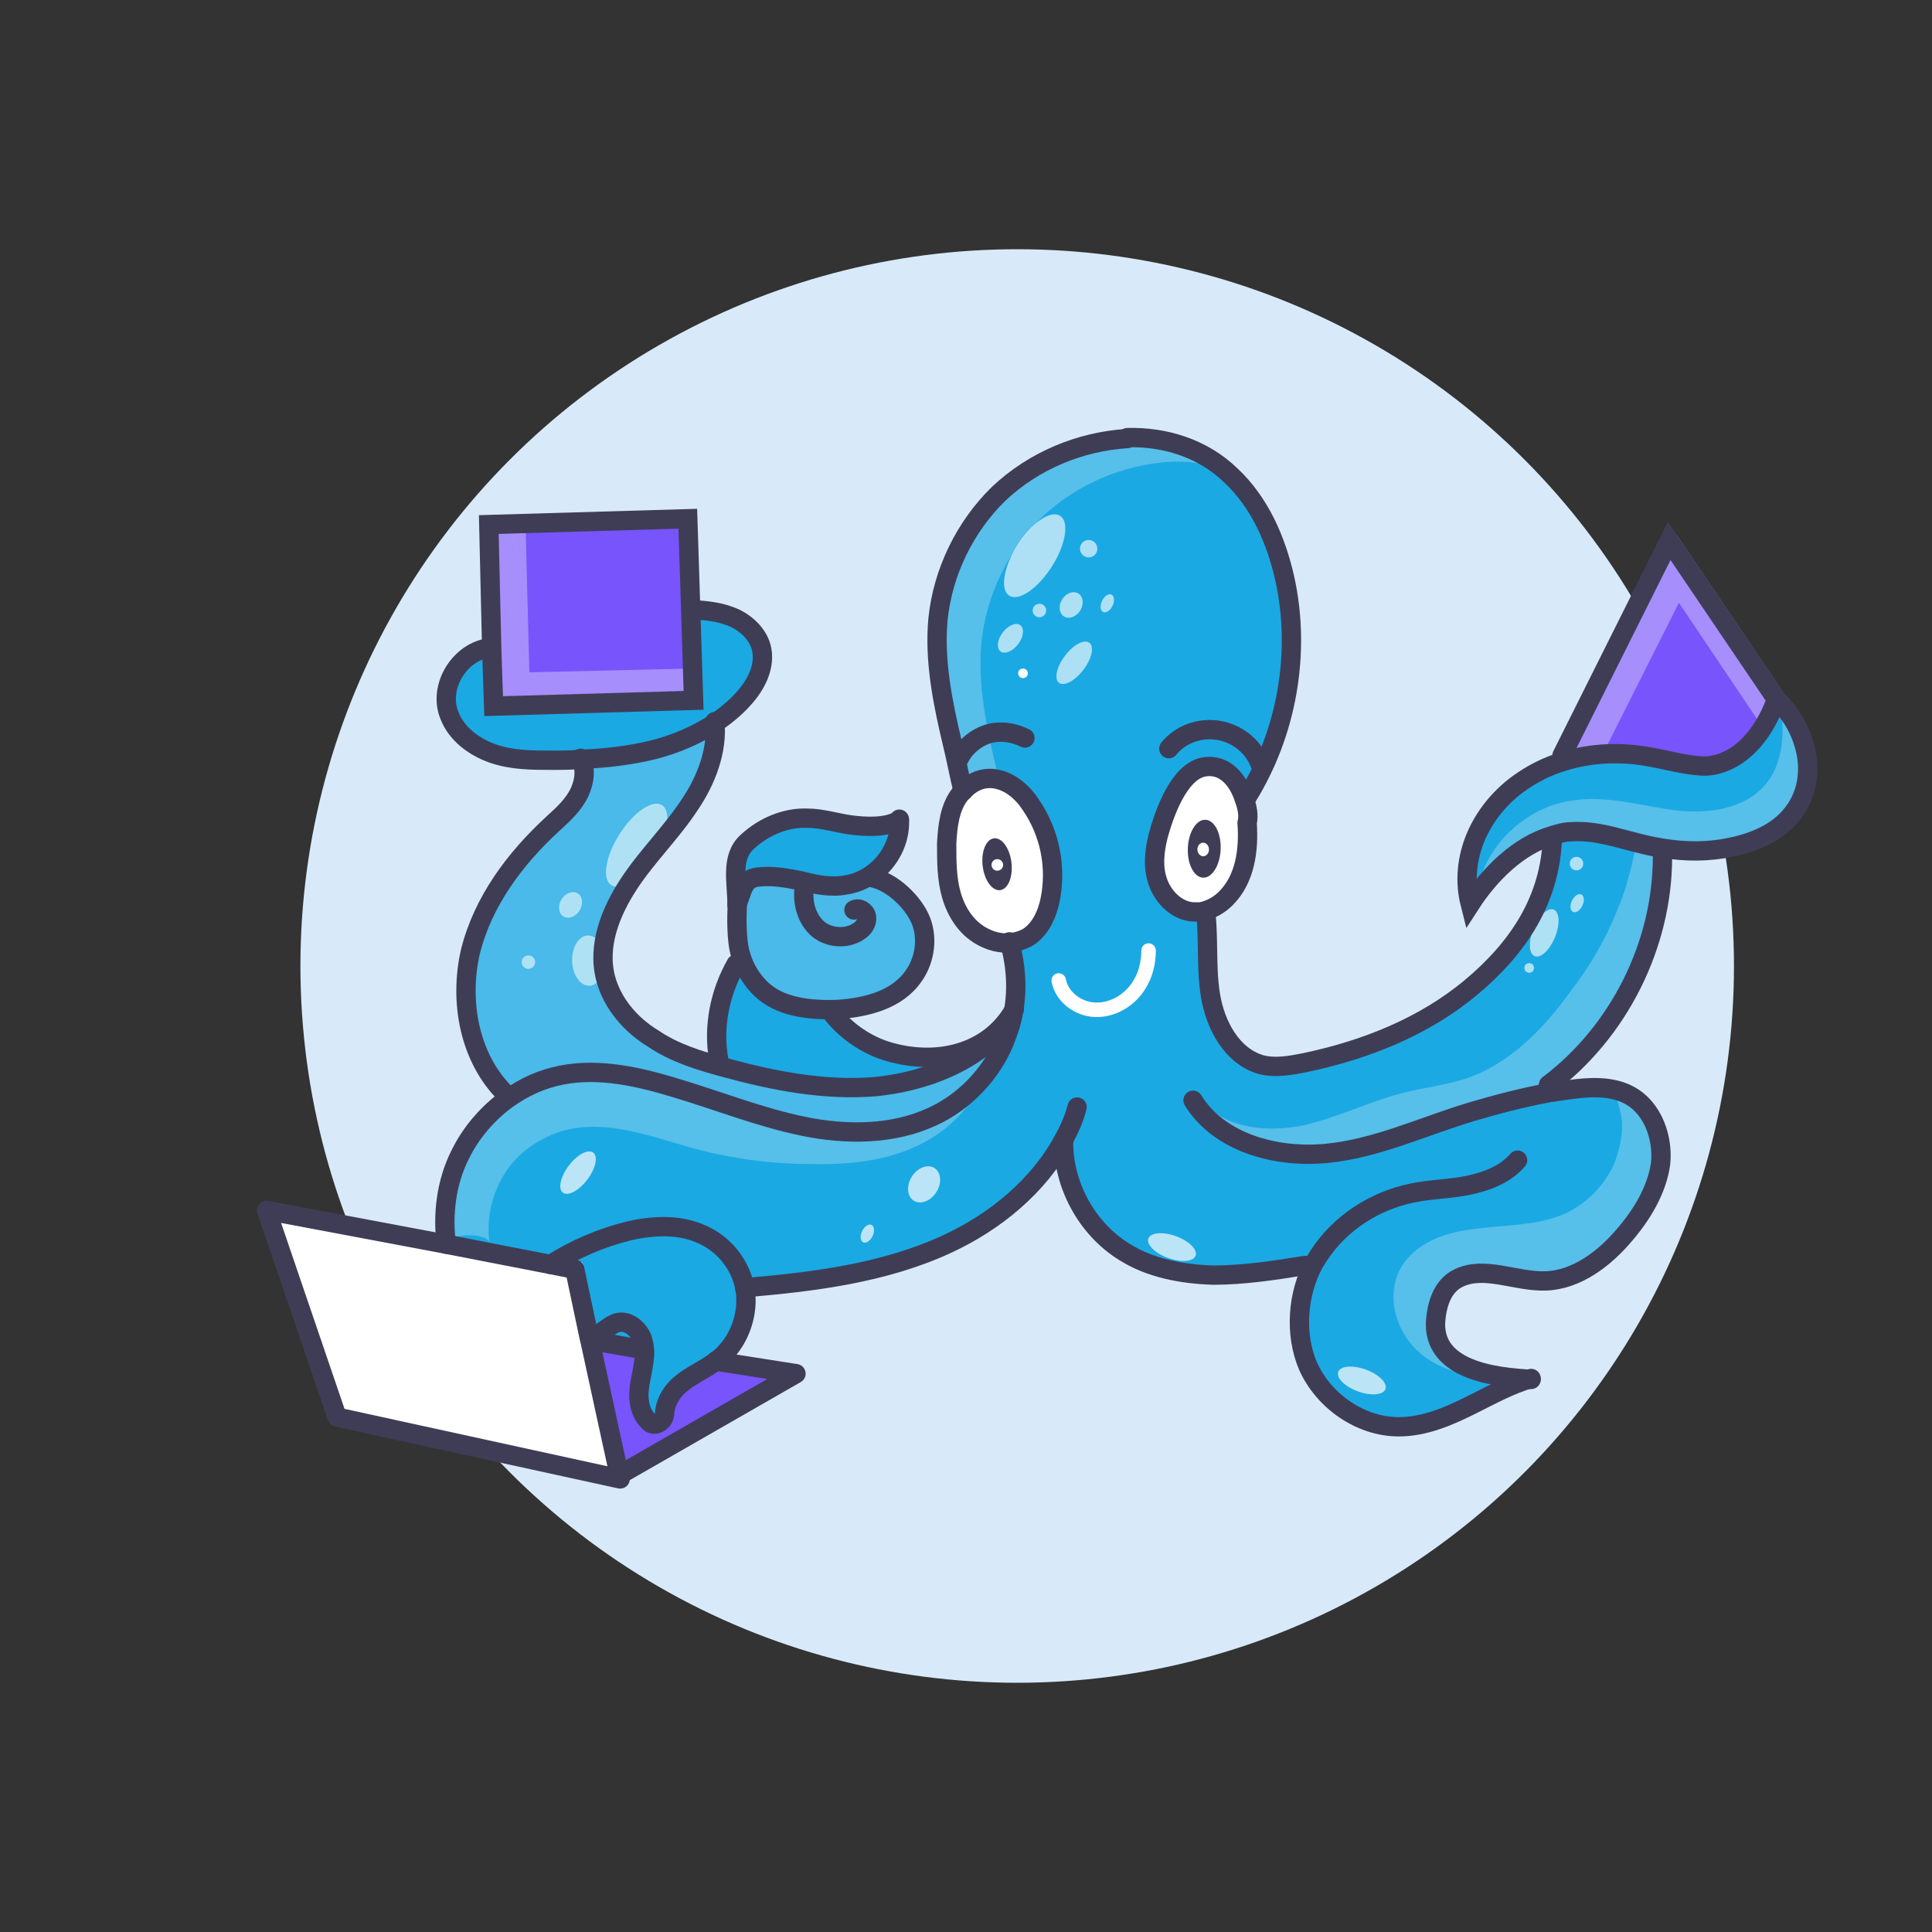
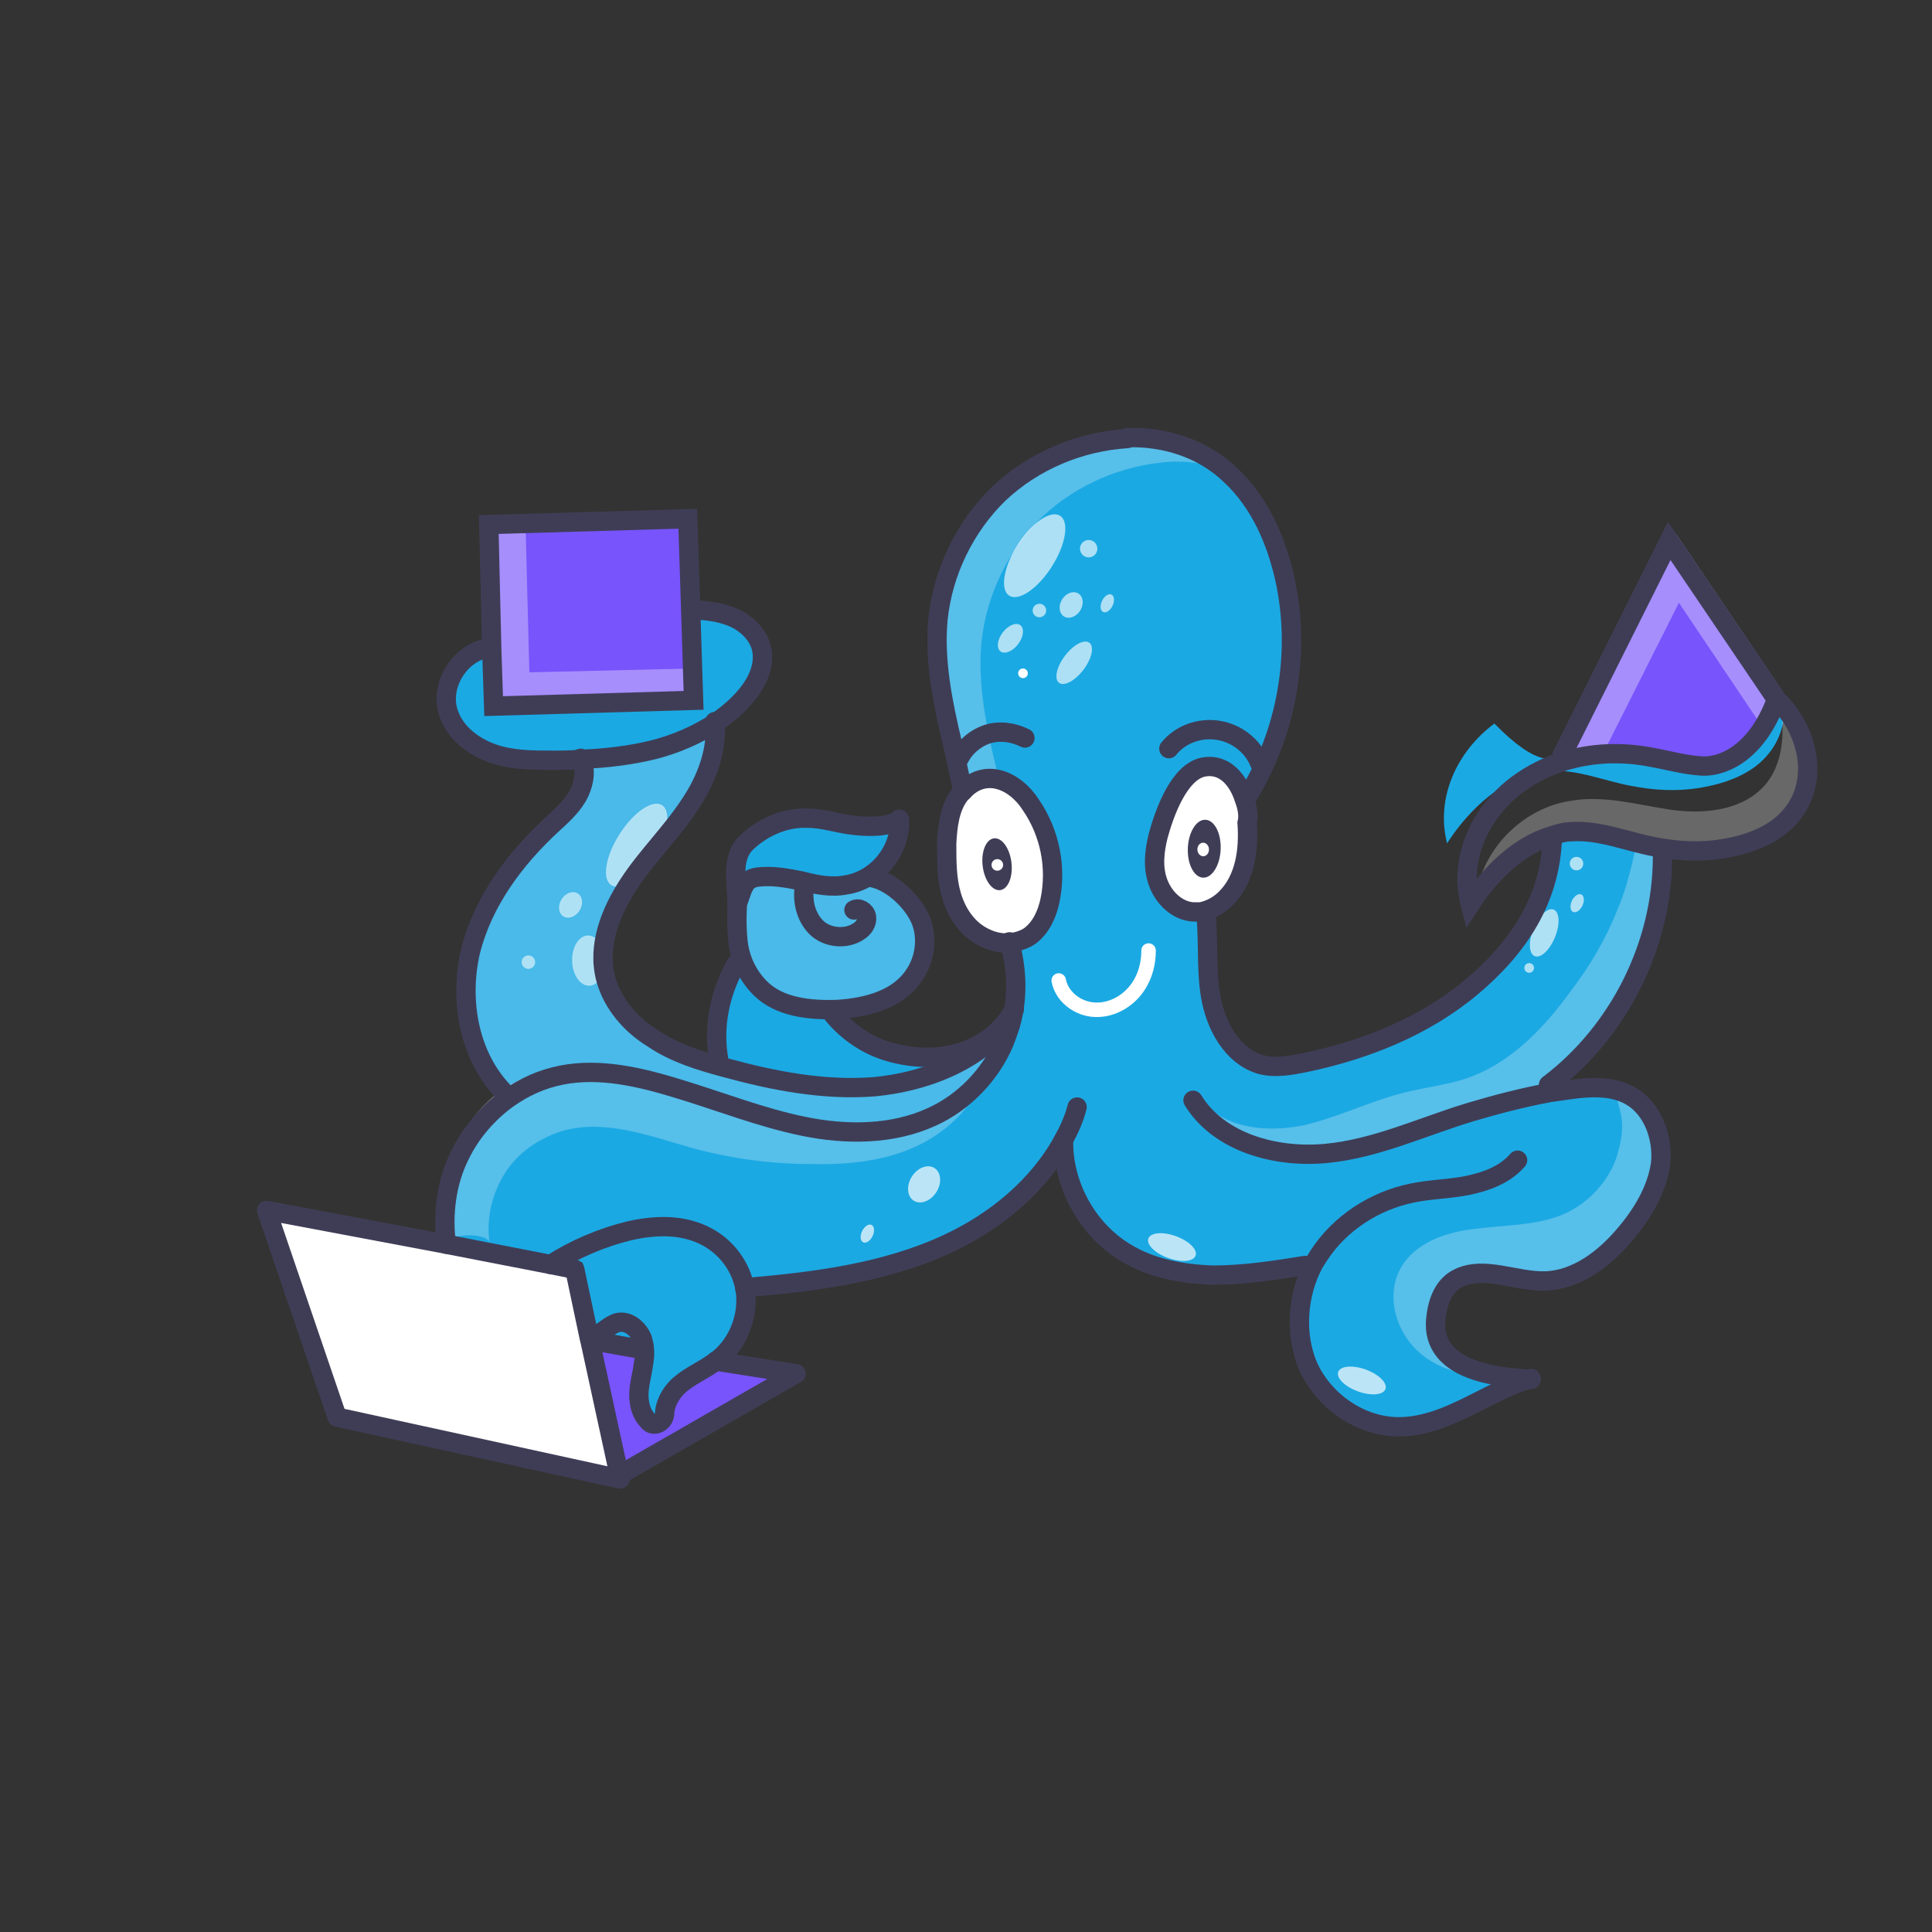
<svg xmlns="http://www.w3.org/2000/svg" version="1.1" id="Layer_1" x="0px" y="0px" viewBox="0 0 200 200" style="enable-background:new 0 0 200 200;" xml:space="preserve">
  <rect x="0" y="0" width="200" height="200" fill="#333333" stroke="none" />
  <style type="text/css">
	.st0{fill:#7AC943;}
	.st1{fill:#467229;}
	.st2{fill:#D8EAF9;}
	.st3{fill:#FFFFFF;}
	.st4{fill:#1BA9E3;}
	.st5{fill:#CE3028;}
	.st6{fill:#F3AD89;}
	.st7{fill:#7854FC;}
	.st8{fill:#49BAE9;}
	.st9{fill:#3F3D56;}
	.st10{fill:none;stroke:#3F3D56;stroke-width:2;stroke-miterlimit:10;}
	.st11{opacity:0.15;fill:#3F3D56;}
	.st12{opacity:0.26;fill:#FFFFFF;}
	.st13{fill:none;stroke:#3F3D56;stroke-width:2;stroke-linecap:round;stroke-miterlimit:10;}
	.st14{fill:none;stroke:#1BA9E3;stroke-width:3.5;stroke-linecap:round;stroke-miterlimit:10;}
	.st15{opacity:0.5;fill:#1BA9E3;}
	.st16{opacity:0.34;fill:#FFFFFF;}
	.st17{opacity:0.64;fill:#FFFFFF;}
	.st18{opacity:0.56;fill:#FFFFFF;}
	.st19{opacity:0.7;fill:#FFFFFF;}
	.st20{opacity:0.65;fill:#FFFFFF;}
	.st21{fill:none;stroke:#FFFFFF;stroke-width:1.5;stroke-linecap:round;stroke-miterlimit:10;}
	.st22{fill:none;stroke:#3F3D56;stroke-width:2;stroke-linecap:round;stroke-linejoin:round;stroke-miterlimit:10;}
	.st23{fill:#F19377;}
	.st24{fill:#E9EDF2;}
	.st25{opacity:0.4;fill:#50719B;}
	.st26{fill:#50719B;}
	.st27{opacity:0.15;}
	.st28{opacity:0.13;}
	.st29{fill:none;stroke:#FFFFFF;stroke-width:2;stroke-linecap:round;stroke-miterlimit:10;}
	.st30{fill:#0F2F56;}
	.st31{fill:none;stroke:#3F3D56;stroke-linecap:round;stroke-miterlimit:10;}
	.st32{fill:none;stroke:#1BA9E3;stroke-width:2;stroke-linecap:round;stroke-miterlimit:10;}
	.st33{fill:#FAC1B6;}
	.st34{fill:#F3B9B0;}
	.st35{fill:#FBB3A8;}
	.st36{fill:#F7D5C4;}
	.st37{opacity:0.3;clip-path:url(#SVGID_2_);fill:#81AB4B;}
	.st38{clip-path:url(#SVGID_4_);}
	.st39{opacity:0.3;fill:#95BD63;}
	.st40{opacity:0.3;clip-path:url(#SVGID_6_);fill:#81AB4B;}
	.st41{opacity:0.3;clip-path:url(#SVGID_8_);fill:#81AB4B;}
	.st42{fill:#7FB553;}
	.st43{fill:#6DA032;}
	.st44{fill:#CBD65E;}
	.st45{fill:#96BB51;}
	.st46{fill:#ABC557;}
	.st47{opacity:0.5;fill:#FFFFFF;}
	.st48{fill:#85A343;}
	.st49{fill:#B1A393;}
	.st50{fill:#EDD5BF;}
	.st51{fill:#E05B36;}
	.st52{fill:#EE762C;}
	.st53{fill:#E1A978;}
	.st54{fill:#604C47;}
	.st55{fill:#A17F65;}
	.st56{fill:#6CAF51;}
	.st57{fill:#297602;}
	.st58{fill:#297000;}
	.st59{fill:#388409;}
	.st60{fill:#F04E41;}
	.st61{fill:#F04E40;}
	.st62{fill:#F3735C;}
	.st63{fill:#417602;}
	.st64{fill:#417000;}
	.st65{fill:#528409;}
	.st66{fill:#FF4F77;}
	.st67{fill:#FF6086;}
	.st68{fill:#FF7596;}
	.st69{fill:#FF3D6B;}
	.st70{fill:#EE292E;}
	.st71{fill:#7EA61F;}
	.st72{fill:#68990A;}
	.st73{fill:#56860C;}
	.st74{fill:#FFDD60;}
	.st75{fill:#FFCB4E;}
	.st76{fill:#ECAE01;}
	.st77{fill:#F68E21;}
	.st78{fill:#FDD152;}
	.st79{fill:none;}
	.st80{fill:#E0E69E;}
	.st81{opacity:0.23;}
	.st82{fill:#A4DDF4;}
	.st83{opacity:0.25;fill:#FFFFFF;}
	.st84{opacity:0.44;fill:#FFFFFF;}
</style>
  <g>
-     <circle class="st2" cx="105.3" cy="100" r="74.2" />
    <polygon class="st7" points="64,151.7 80.7,142.6 73.6,140.9 65.6,139.7 62,139.3  " />
    <path class="st4" d="M75.4,90.8c0,0,1.6-5.2,6.1-5.5c4.5-0.4,5.2-0.6,7.2-0.2c2.1,0.3,4-1.8,4.4,0.1c0.4,1.9-0.2,2.1-1.3,3.7   c-1.1,1.6-1,2-3.4,2.5s-5.7,0-5.7,0s-1.3-0.6-3-0.6c-1.7,0-2,0.2-2,0.2L75.4,90.8z" />
    <path class="st8" d="M84.3,91.5c0,0-4.8-1.3-5.8-0.6c-1.1,0.6-1.7,2.2-1.7,2.9c0,0.7,0.1,2,0.1,3.8c0,1.8,1.3,5.5,5.6,6.2   s8,0.8,9.9-0.3c1.9-1.1,2.7-1.7,3.1-4.1c0.3-2.4,0.8-2.9-0.2-4.5c-1-1.5-0.9-1.6-1.8-2c-0.9-0.5-2.8-1.5-2.8-1.5l-1.4,0l-2.7,0.3   L84.3,91.5z" />
    <path class="st4" d="M76.4,100c0,0-3.6,6.6-0.9,10c0,0,11.3,2.7,17.5,1.5c6.1-1.2,6-1.4,6-1.4s-5.2,0.4-8-1.7   c-2.8-2.1-3.8-3.4-3.8-3.4S78.2,105,76.4,100z" />
    <path class="st4" d="M77.7,132.6c0,0.2,0.1,0.5,0.1,0.7c0.2,2.4-0.8,5-2.7,6.6c-0.1,0.1-0.3,0.2-0.4,0.3c-1.3,1-2.9,1.6-4,2.7   c-0.7,0.7-1.3,1.8-1.3,2.8c-0.1,0.9-1.2,1.4-1.7,0.7c-0.5-0.5-0.8-1.2-0.9-1.9c-0.2-1.1,0.1-2.2,0.3-3.3c0.1-0.7,0.3-1.5,0.2-2.3   l-5.2-0.8l-0.2,0.1l-0.1-0.4l-1.5-7.1l-2.5-0.5l0,0c2.5-1.6,5.3-2.8,8.2-3.5c2.7-0.6,5.6-0.7,8.1,0.7   C75.9,128.4,77.3,130.4,77.7,132.6z" />
-     <path class="st4" d="M162.5,78.2c2.9-0.9,6.1-1,9.1-0.4c1.7,0.3,3.4,0.8,5.2,0.9c1.8,0,5.5-0.9,7.8-6.9c1.6,1.5,2.7,3.5,3.1,5.7   c0.4,2.2-0.1,4.5-1.5,6.2c-1.5,1.9-3.9,2.9-6.3,3.4c-2.3,0.5-4.7,0.5-7.1,0.1c-0.2,0-0.4-0.1-0.6-0.1c-2.9-0.5-5.8-1.8-8.8-1.6   c-0.7,0-1.4,0.2-2,0.4c-3.5,1-6.5,4-8.5,7.1c-1.2-4.7,1-9.5,4.9-12.4C159.2,79.5,160.8,78.7,162.5,78.2z" />
+     <path class="st4" d="M162.5,78.2c2.9-0.9,6.1-1,9.1-0.4c1.7,0.3,3.4,0.8,5.2,0.9c1.8,0,5.5-0.9,7.8-6.9c0.4,2.2-0.1,4.5-1.5,6.2c-1.5,1.9-3.9,2.9-6.3,3.4c-2.3,0.5-4.7,0.5-7.1,0.1c-0.2,0-0.4-0.1-0.6-0.1c-2.9-0.5-5.8-1.8-8.8-1.6   c-0.7,0-1.4,0.2-2,0.4c-3.5,1-6.5,4-8.5,7.1c-1.2-4.7,1-9.5,4.9-12.4C159.2,79.5,160.8,78.7,162.5,78.2z" />
    <path class="st7" d="M176.8,78.6c-1.8,0-3.5-0.6-5.2-0.9c-3-0.5-6.2-0.4-9.1,0.4l-0.2-0.7l11.2-22.1l11.1,16.4   C182.3,77.7,178.6,78.7,176.8,78.6z" />
    <path class="st16" d="M184.6,71.7c-0.6,1.6-1.3,2.8-2,3.8l-8.8-13.1l-7.6,15.1c-1.2,0.1-2.4,0.3-3.6,0.7l-0.2-0.7l11.2-22.1   L184.6,71.7z" />
    <path class="st4" d="M83.8,115.9c4.4,0.9,9.2,0.9,13.3-1c3.4-1.6,6.1-4.4,7.5-7.8c0.2-0.6,0.4-1.1,0.6-1.7c0.8-2.8,0.8-5.8-0.1-8.6   c0.7-0.1,1.4-0.3,2-0.7c1.2-0.9,1.8-2.3,2.1-3.7c0.7-3.4,0-7-2-9.9c-1.6-2.4-4.7-3.8-7-1.2c-0.4-1.6-0.7-3.3-1.1-4.9   c-1-4.2-1.9-8.6-1.5-12.9c0.5-4.9,2.7-9.6,6.3-13c3.6-3.4,8.4-5.5,13.3-5.7c3.9-0.1,7.8,1,10.7,3.9c3,2.8,4.7,6.7,5.6,10.7   c1.7,7.6,0.2,15.9-3.9,22.6l-0.4,0.1c-0.6-1.8-1.8-3.4-3.8-3c-2.4,0.5-3.7,4.4-4.2,6.4c-0.4,1.5-0.5,3.1,0,4.5   c0.5,1.4,1.8,2.7,3.3,2.8c0.3,0,0.5,0,0.8,0l0.1,0.3c0.5,3.1,0.1,6.3,0.6,9.4c0.5,3.1,2.2,6.3,5.2,7.2c1.5,0.4,3.1,0.1,4.6-0.2   c6.2-1.3,12.3-3.7,17.2-7.8c4.8-4.1,8.2-9.1,8.4-15.5c0.7-0.2,1.3-0.3,2-0.4c3-0.2,5.9,1,8.8,1.6c0.2,0,0.4,0.1,0.6,0.1l-0.1,0.8   c0,9.1-4.5,18.1-11.8,23.6l0.2,0.9c0.7-0.1,1.4-0.2,2.1-0.3c2.1-0.3,4.4-0.4,6.2,0.6c2.4,1.3,3.5,4.4,3.2,7.1   c-0.4,2.7-1.9,5.2-3.7,7.3c-2.1,2.5-5,4.7-8.2,4.8c-3.1,0.1-6.3-1.6-9-0.3c-1.7,0.8-2.3,2.8-2.4,4.7c-0.1,5.5,8,5.6,9.9,5.8   c-2.1,0.6-4.1,1.7-6.1,2.7c-2.4,1.2-4.9,2.3-7.6,2.3c-4,0-7.8-2.7-9.4-6.3c-1.5-3.4-1.2-7.4,0.6-10.6l-0.8,0   c-3.1,0.5-6.3,1.1-9.5,1c-3.2,0-6.4-0.7-9.2-2.4c-3.9-2.4-6.4-7-6.3-11.6l0,0c-2.6,4.8-7.1,8.5-12.1,10.8c-6.5,3-13.8,3.9-20.9,4.5   c-0.4-2.2-1.8-4.2-3.8-5.2c-2.4-1.3-5.4-1.2-8.1-0.7c-2.9,0.6-5.7,1.8-8.2,3.5l0,0l-10.8-2.1c-0.4-3.1,0.1-6.4,1.4-9.2   c1.1-2.4,2.9-4.4,5-5.9c1.6-1.2,3.5-2,5.5-2.4c4-0.8,8.2,0.1,12.1,1.4C75.2,113.3,79.4,115,83.8,115.9z" />
    <path class="st12" d="M128.9,49.5c-2.3-1.2-5-1.8-7.7-1.7c-4.9,0.3-9.7,2.3-13.3,5.7c-3.5,3.4-5.8,8.1-6.3,13   c-0.4,4.3,0.5,8.7,1.5,12.9c0,0.1,0.1,0.3,0.1,0.4c-1,0-2,0.4-2.9,1.4c-0.4-1.6-0.7-3.3-1.1-4.9c-1-4.2-1.9-8.6-1.5-12.9   c0.5-4.9,2.7-9.6,6.3-13c3.6-3.4,8.4-5.5,13.3-5.7c3.9-0.1,7.8,1,10.7,3.9C128.3,48.8,128.6,49.1,128.9,49.5z" />
    <path class="st3" d="M99.7,81.9c2.2-2.6,5.3-1.2,7,1.2c1.9,2.8,2.7,6.5,2,9.9c-0.3,1.4-0.9,2.8-2.1,3.7c-0.6,0.4-1.3,0.7-2,0.7   c-1,0.1-2.1-0.2-3-0.7c-1.5-0.9-2.5-2.5-3.1-4.2C98,91,98,89.2,98.1,87.4c0.1-1.8,0.3-3.7,1.4-5.1C99.6,82.1,99.6,82,99.7,81.9z" />
    <path class="st4" d="M79.4,66.3c0.5,1.9-0.6,3.9-1.9,5.4c-0.8,0.9-1.8,1.7-2.8,2.4c-1.9,1.3-4.1,2.2-6.4,2.8c-2.4,0.6-5,0.9-7.5,1   c-1,0-2.1,0.1-3.1,0.1c-2.1,0-4.2,0-6.1-0.7c-2-0.7-3.8-2-4.5-4c-1-2.8,1-6.3,3.9-6.9l0.5,0l0.2,6l20.7-0.6l-0.3-9.4   c1.3,0.1,2.7,0.2,4,0.7C77.6,63.6,78.9,64.7,79.4,66.3z" />
    <polygon class="st7" points="71.5,63 71.8,72.4 51.1,73 50.9,67.1 50.6,54.3 71.2,53.7  " />
    <polygon class="st16" points="71.7,69.2 71.8,72.4 51.1,73 50.6,54.3 54.4,54.2 54.8,69.6  " />
    <path class="st8" d="M75.7,109.8c5,1.4,10.2,2.4,15.5,2c5.2-0.4,10.4-2.5,13.8-6.5l0.3,0.1c-0.2,0.6-0.4,1.2-0.6,1.7   c-1.4,3.4-4.2,6.3-7.5,7.8c-4.1,1.9-8.9,1.9-13.3,1c-4.4-0.9-8.7-2.6-13-3.9c-3.9-1.2-8.1-2.2-12.1-1.4c-2,0.4-3.8,1.2-5.5,2.4   l-0.3-0.4c-3.8-3.7-4.9-9.6-3.7-14.8c1.3-5.2,4.6-9.6,8.5-13.2c1.1-1,2.2-2,2.8-3.3c0.5-1.1,0.7-2.4,0.1-3.5c2.5-0.1,5.1-0.4,7.5-1   c2.3-0.6,4.4-1.5,6.4-2.8c0.3,3-0.9,6-2.6,8.6c-1.9,2.9-4.4,5.3-6.3,8.2c-1.9,2.9-3.2,6.4-2.4,9.8c0.7,2.6,2.6,4.7,4.9,6.2   C70.5,108.3,73.1,109.1,75.7,109.8z" />
    <polygon class="st3" points="46.5,128.9 57.2,131 59.6,131.8 61.6,137.7 61.7,138.2 64.7,152 64.8,152.4 35.5,146 28.2,124.6  " />
    <path class="st12" d="M50.7,128.8c-0.4-2.6,0.2-5.2,1.6-7.4s3.7-3.7,6.2-4.4c4.3-1.1,8.8,0.6,13,1.8c4,1.1,8.2,1.7,12.4,1.7   c3.9,0.1,8-0.3,11.5-2.1c3.5-1.8,6.5-5.1,6.9-9.1c-1.8,4.4-6.6,7.4-11.4,7.8c-4.7,0.4-9.4-1-13.9-2.7s-8.9-3.5-13.6-4   s-9.9,0.5-13.2,3.9c-3.5,3.5-4.3,8.9-4,13.9c1.2-0.2,2.3-0.5,3.5-0.2c0.3,0.1,0.5,0.1,0.7,0.3C50.7,128.5,50.8,128.6,50.7,128.8z" />
    <path class="st12" d="M167.2,120.2c-1,2.5-3.1,4.6-5.6,5.6c-2.8,1.1-5.8,1-8.8,1.4c-3,0.3-6.2,1.4-7.7,3.9   c-1.7,2.8-0.7,6.6,1.7,8.8c2.4,2.2,5.9,2.8,9.1,2.5c-2.5-0.3-5-1.6-6.1-3.8c-1.1-2.2-0.5-5.4,1.8-6.5c2.2-1.1,4.9,0.1,7.3,0.1   c3.3,0.1,6.3-1.9,8.7-4.2c2.3-2.3,4.1-5.2,4.3-8.5c0.1-2.3-1.6-7.3-4.6-7.2c-0.2,1,0.5,2.6,0.6,3.7   C168,117.4,167.7,118.8,167.2,120.2z" />
    <path class="st12" d="M162.6,102.6c-2.6,3.6-5.8,7-9.9,8.7c-2.4,1-5.1,1.2-7.7,1.9c-3.4,0.9-6.6,2.5-10.1,3.3   c-3.5,0.7-7.4,0.4-10-2c2.1,2,4.6,3.8,7.4,4.4c3.3,0.8,6.7,0.1,9.9-1c3.2-1.1,6.3-2.5,9.5-3.3c2.9-0.7,6-0.9,8.6-2.4   c2.4-1.4,4.1-3.7,5.7-6c3.7-5.5,6.7-12,5.7-18.5c-2-0.6-2.3-0.6-2.7,1.5c-0.4,1.6-0.8,3.2-1.5,4.8   C166.3,97.1,164.6,100,162.6,102.6z" />
    <path class="st12" d="M184.1,72.3c0.8,3.2,0.6,7-1.7,9.3c-2.4,2.4-6.3,2.7-9.6,2.2s-6.8-1.5-10.2-0.9c-4.7,0.7-8.8,4.6-9.7,9.3   c2.1-2.4,4.6-4.3,7.7-5.3c3.9-1.2,8.1-0.2,12.2,0.4c4.1,0.6,8.6,0.6,11.7-2.1c1.8-1.6,2.8-4,2.7-6.3s-1.3-4.7-3.2-6.1   C183.8,72.7,184.3,72.2,184.1,72.3z" />
    <ellipse transform="matrix(0.537 -0.844 0.844 0.537 0.982 116.989)" class="st17" cx="107.1" cy="57.6" rx="4.9" ry="2.1" />
    <ellipse transform="matrix(0.537 -0.844 0.844 0.537 -43.336 96.117)" class="st18" cx="65.9" cy="87.5" rx="4.9" ry="2.1" />
    <circle class="st17" cx="112.7" cy="56.8" r="0.9" />
    <ellipse transform="matrix(0.537 -0.844 0.844 0.537 -1.586 122.555)" class="st17" cx="110.9" cy="62.7" rx="1.4" ry="1.1" />
    <ellipse transform="matrix(0.537 -0.844 0.844 0.537 -59.233 137.402)" class="st19" cx="95.6" cy="122.7" rx="2" ry="1.5" />
    <ellipse transform="matrix(0.537 -0.844 0.844 0.537 -51.701 93.155)" class="st18" cx="59" cy="93.7" rx="1.4" ry="1.1" />
    <circle class="st17" cx="107.6" cy="63.2" r="0.7" />
    <circle class="st20" cx="163.2" cy="89.4" r="0.7" />
    <circle class="st18" cx="54.7" cy="99.6" r="0.7" />
    <ellipse transform="matrix(0.604 -0.797 0.797 0.604 -11.261 109.518)" class="st17" cx="104.6" cy="66.1" rx="1.7" ry="1" />
    <ellipse transform="matrix(0.604 -0.797 0.797 0.604 -10.639 115.802)" class="st17" cx="111.2" cy="68.6" rx="2.6" ry="1.2" />
-     <ellipse transform="matrix(0.604 -0.797 0.797 0.604 -73.037 95.726)" class="st19" cx="59.8" cy="121.4" rx="2.6" ry="1.2" />
    <ellipse transform="matrix(0.342 -0.94 0.94 0.342 -41.515 198.967)" class="st19" cx="121.3" cy="129.1" rx="1.2" ry="2.6" />
    <ellipse transform="matrix(0.342 -0.94 0.94 0.342 -41.535 226.481)" class="st19" cx="140.9" cy="142.9" rx="1.2" ry="2.6" />
    <ellipse transform="matrix(0.378 -0.926 0.926 0.378 10.094 208.069)" class="st20" cx="159.8" cy="96.5" rx="2.6" ry="1.2" />
    <ellipse transform="matrix(0.433 -0.901 0.901 0.433 8.741 138.777)" class="st17" cx="114.7" cy="62.4" rx="1" ry="0.6" />
    <ellipse transform="matrix(0.433 -0.901 0.901 0.433 8.405 200.189)" class="st20" cx="163.3" cy="93.4" rx="1" ry="0.6" />
    <ellipse transform="matrix(0.433 -0.901 0.901 0.433 -64.154 153.318)" class="st19" cx="89.8" cy="127.7" rx="1" ry="0.6" />
    <circle class="st3" cx="105.9" cy="69.7" r="0.5" />
    <circle class="st20" cx="158.3" cy="100.2" r="0.5" />
    <ellipse transform="matrix(1 -2.892544e-02 2.892544e-02 1 -2.849 1.803)" class="st18" cx="60.9" cy="99.4" rx="1.7" ry="2.6" />
    <path class="st13" d="M116.7,45.4c-4.9,0.3-9.7,2.3-13.3,5.7c-3.5,3.4-5.8,8.1-6.3,13c-0.4,4.3,0.5,8.7,1.5,12.9   c0.4,1.6,0.7,3.3,1.1,4.9" />
    <path class="st13" d="M99.7,81.9c-0.1,0.1-0.2,0.2-0.3,0.3c-1.1,1.4-1.3,3.3-1.4,5.1C98,89.2,98,91,98.5,92.7   c0.5,1.7,1.5,3.3,3.1,4.2c0.9,0.5,1.9,0.8,3,0.7c0.7-0.1,1.4-0.3,2-0.7c1.2-0.9,1.8-2.3,2.1-3.7c0.7-3.4,0-7-2-9.9   C105.1,80.8,102,79.4,99.7,81.9z" />
    <path class="st13" d="M104.5,97.5c0.8,2.8,0.9,5.8,0.1,8.6c-0.2,0.6-0.4,1.2-0.6,1.7c-1.4,3.4-4.2,6.3-7.5,7.8   c-4.1,1.9-8.9,1.9-13.3,1c-4.4-0.9-8.7-2.6-13-3.9c-3.9-1.2-8.1-2.2-12.1-1.4c-2,0.4-3.8,1.2-5.5,2.4c-2.1,1.5-3.9,3.6-5,5.9   c-1.4,2.8-1.8,6.1-1.4,9.2l0,0" />
    <path class="st13" d="M77.1,133.3c7.1-0.6,14.4-1.5,20.9-4.5c5-2.3,9.5-6,12.1-10.8c0.6-1.1,1.1-2.2,1.4-3.4" />
    <path class="st13" d="M104.3,106c-3.4,4-8.6,6-13.8,6.5c-5.2,0.4-10.4-0.6-15.5-2c-2.6-0.7-5.2-1.5-7.4-3c-2.3-1.4-4.2-3.6-4.9-6.2   c-0.9-3.4,0.5-6.9,2.4-9.8c1.9-2.9,4.4-5.3,6.3-8.2c1.7-2.5,2.9-5.6,2.6-8.6" />
    <path class="st13" d="M52.4,113.3c-3.8-3.7-4.9-9.6-3.7-14.8c1.3-5.2,4.6-9.6,8.5-13.2c1.1-1,2.2-2,2.8-3.3   c0.5-1.1,0.7-2.4,0.1-3.5" />
    <path class="st13" d="M50.4,67.1c-3,0.6-5,4.1-3.9,6.9c0.7,1.9,2.5,3.3,4.5,4c2,0.7,4.1,0.7,6.1,0.7c1,0,2.1,0,3.1-0.1   c2.5-0.1,5.1-0.4,7.5-1c2.3-0.6,4.4-1.5,6.4-2.8c1-0.7,2-1.5,2.8-2.4c1.4-1.5,2.4-3.5,1.9-5.4c-0.4-1.5-1.8-2.7-3.2-3.2   c-1.3-0.5-2.6-0.6-4-0.7" />
    <path class="st13" d="M124.7,93.6c0.5,3.1,0.1,6.3,0.6,9.4c0.5,3.1,2.2,6.3,5.2,7.2c1.5,0.4,3.1,0.1,4.6-0.2   c6.2-1.3,12.3-3.7,17.2-7.8s8.2-9.1,8.4-15.5" />
    <path class="st13" d="M172.1,88.7c0,9.1-4.5,18.1-11.8,23.6" />
    <path class="st13" d="M123.5,113.9c2.7,4.4,8.6,6,13.8,5.5c5.2-0.5,10-2.8,15-4.3c2.7-0.8,5.4-1.5,8.1-2c0.7-0.1,1.4-0.2,2.1-0.3   c2.1-0.3,4.4-0.4,6.2,0.6c2.4,1.3,3.5,4.4,3.2,7.1c-0.4,2.7-1.9,5.2-3.7,7.3c-2.1,2.5-5,4.7-8.2,4.8c-3.1,0.1-6.3-1.6-9-0.3   c-1.7,0.8-2.3,2.8-2.4,4.7c-0.1,5.5,8,5.6,9.9,5.8c0,0,0,0,0,0" />
    <path class="st13" d="M110.1,118c-0.1,4.6,2.4,9.2,6.3,11.6c2.7,1.7,6,2.3,9.2,2.4c3.2,0,6.4-0.5,9.5-1" />
    <path class="st13" d="M157.1,120.1c-1.3,1.5-3.2,2.2-5.1,2.6c-1.9,0.4-3.9,0.4-5.8,0.8c-3.9,0.8-7.5,3.1-9.7,6.5   c-0.2,0.3-0.3,0.5-0.5,0.8c-1.7,3.2-2,7.3-0.6,10.6c1.6,3.6,5.4,6.3,9.4,6.3c2.7,0,5.2-1.1,7.6-2.3c2-1,4-2.1,6.1-2.7" />
    <path class="st21" d="M109.6,101.5c0.3,1.6,1.8,2.8,3.4,3s3.2-0.5,4.3-1.7c1.1-1.2,1.6-2.8,1.6-4.4" />
    <path class="st13" d="M129.1,82.5c4.1-6.6,5.6-14.9,3.9-22.6c-0.9-4-2.6-7.9-5.6-10.7c-2.9-2.8-6.8-4-10.7-3.9" />
    <path class="st13" d="M183.9,72.4c1.6,1.5,2.7,3.5,3.1,5.7c0.4,2.2-0.1,4.5-1.5,6.2c-1.5,1.9-3.9,2.9-6.3,3.4   c-2.3,0.5-4.7,0.5-7.1,0.1c-0.2,0-0.4-0.1-0.6-0.1c-2.9-0.5-5.8-1.8-8.8-1.6c-0.7,0-1.4,0.2-2,0.4c-3.5,1-6.5,4-8.5,7.1   c-1.2-4.7,1-9.5,4.9-12.4c1.5-1.1,3.1-1.9,4.8-2.4c2.9-0.9,6.1-1,9.1-0.4c1.7,0.3,3.4,0.8,5.2,0.9   C177.9,79.4,181.7,78.4,183.9,72.4" />
    <polyline class="st13" points="161.7,78.2 172.8,56 183.9,72.4  " />
    <polygon class="st22" points="46.2,128.8 27.6,125.3 34.9,146.7 64.2,153.1 64.1,152.7 61.1,138.9 61,138.5 59.5,131.4 57,130.9     " />
    <line class="st22" x1="66.5" y1="139.7" x2="61.4" y2="138.8" />
    <polyline class="st22" points="74.1,140.9 82.4,142.2 64.1,152.7 63.7,152.9  " />
    <polygon class="st13" points="71.5,63.1 71.8,72.5 51.1,73.1 50.9,67.1 50.6,54.3 71.2,53.7  " />
    <path class="st13" d="M57,130.9c2.5-1.6,5.3-2.8,8.2-3.5c2.7-0.6,5.6-0.7,8.1,0.7c2,1.1,3.4,3.1,3.8,5.2c0,0.2,0.1,0.5,0.1,0.7   c0.2,2.4-0.8,5-2.7,6.6c-0.1,0.1-0.3,0.2-0.4,0.3c-1.3,1-2.9,1.6-4,2.7c-0.7,0.7-1.3,1.8-1.3,2.8c-0.1,0.9-1.2,1.4-1.7,0.7   c-0.5-0.5-0.8-1.2-0.9-1.9c-0.2-1.1,0.1-2.2,0.3-3.3c0.1-0.7,0.3-1.5,0.2-2.3c0-0.3-0.1-0.6-0.2-1c-0.4-1-1.4-1.9-2.5-1.7   c-0.9,0.2-1.6,1.1-2.5,1.4" />
    <ellipse transform="matrix(0.993 -0.118 0.118 0.993 -9.824 12.77)" class="st9" cx="103.2" cy="89.5" rx="1.5" ry="2.7" />
    <ellipse transform="matrix(1 -2.892544e-02 2.892544e-02 1 -2.546 3.022)" class="st3" cx="103.2" cy="89.5" rx="0.6" ry="0.6" />
    <path class="st13" d="M99.3,78.5c0.6-1.2,1.7-2.1,2.9-2.5c1.3-0.4,2.7-0.2,3.9,0.4" />
    <path class="st13" d="M130.4,79c-0.7-1.8-2.4-3.1-4.3-3.4s-3.9,0.4-5.1,1.9" />
    <path class="st13" d="M74.4,109.7c-0.6-3.4,0.1-6.9,1.8-9.9" />
    <path class="st13" d="M105,104.5c-2.6,4.6-8,5.8-12.9,4.4c-2.5-0.7-4.7-2.3-6.2-4.3" />
    <path class="st13" d="M76.4,92.1c-0.1,1.8-0.2,3.6,0,5.4s1,3.5,2.3,4.8c2,2,5.2,2.3,8,2.2c3-0.2,6.2-1,7.9-3.5   c1.2-1.7,1.5-4.1,0.6-6c-0.9-1.9-3.2-4-5.3-4.2" />
    <path class="st13" d="M93.1,84.8c0.2,3.2-2.3,6.3-5.5,6.8c-1.5,0.3-3.1,0-4.6-0.4c-1.5-0.3-3.1-0.6-4.6-0.4   c-1.5,0.2-1.5,1.4-2.1,2.8" />
    <path class="st13" d="M76.3,93.7c0-2.3-0.7-4.9,1-6.5c1.7-1.6,4-2.6,6.3-2.5c1.5,0,3,0.5,4.5,0.7c1.5,0.2,3.7,0.3,5-0.5" />
    <path class="st13" d="M83.3,91.6c-0.3,1.6,0.1,3.3,1.2,4.4s3.1,1.3,4.4,0.4c0.5-0.3,0.9-0.9,0.8-1.5c-0.1-0.6-0.8-1-1.3-0.7" />
    <path class="st3" d="M123.8,94.4c-1.7-0.1-3.1-1.5-3.6-3c-0.6-1.6-0.4-3.3,0-4.9c0.5-2.2,2-6.5,4.7-7.1c2.2-0.4,3.5,1.4,4.2,3.3   c0.3,0.8,0.4,1.7,0.5,2.5c0.1,2.8-0.3,5.8-2.2,7.8c-0.7,0.7-1.6,1.3-2.6,1.4C124.4,94.4,124.1,94.4,123.8,94.4z" />
    <path class="st13" d="M128.8,82.7c-0.6-1.9-2-3.7-4.2-3.3c-2.6,0.5-4.1,4.9-4.7,7.1c-0.4,1.6-0.6,3.3,0,4.9c0.6,1.6,2,2.9,3.6,3   c0.3,0,0.6,0,0.8,0c1-0.2,1.9-0.7,2.6-1.4c2-2,2.4-5,2.2-7.8C129.3,84.4,129.1,83.5,128.8,82.7z" />
    <ellipse transform="matrix(4.179814e-02 -0.999 0.999 4.179814e-02 31.639 208.76)" class="st9" cx="124.7" cy="87.9" rx="3" ry="1.7" />
    <ellipse transform="matrix(1 -2.892544e-02 2.892544e-02 1 -2.49 3.638)" class="st3" cx="124.5" cy="87.9" rx="0.6" ry="0.7" />
  </g>
</svg>